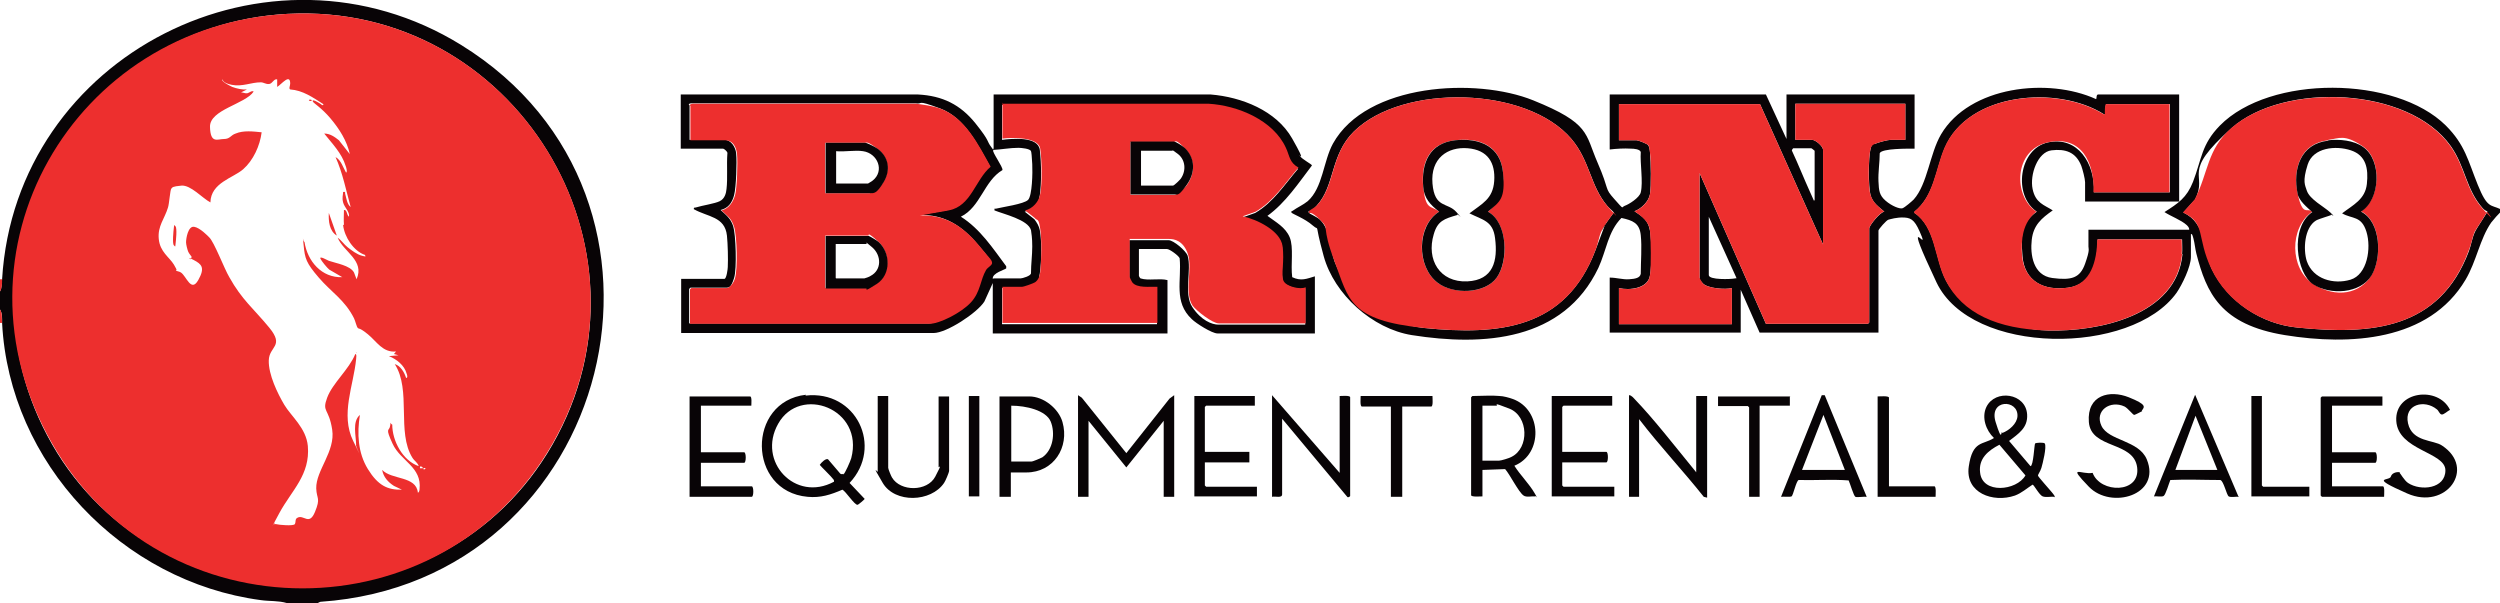
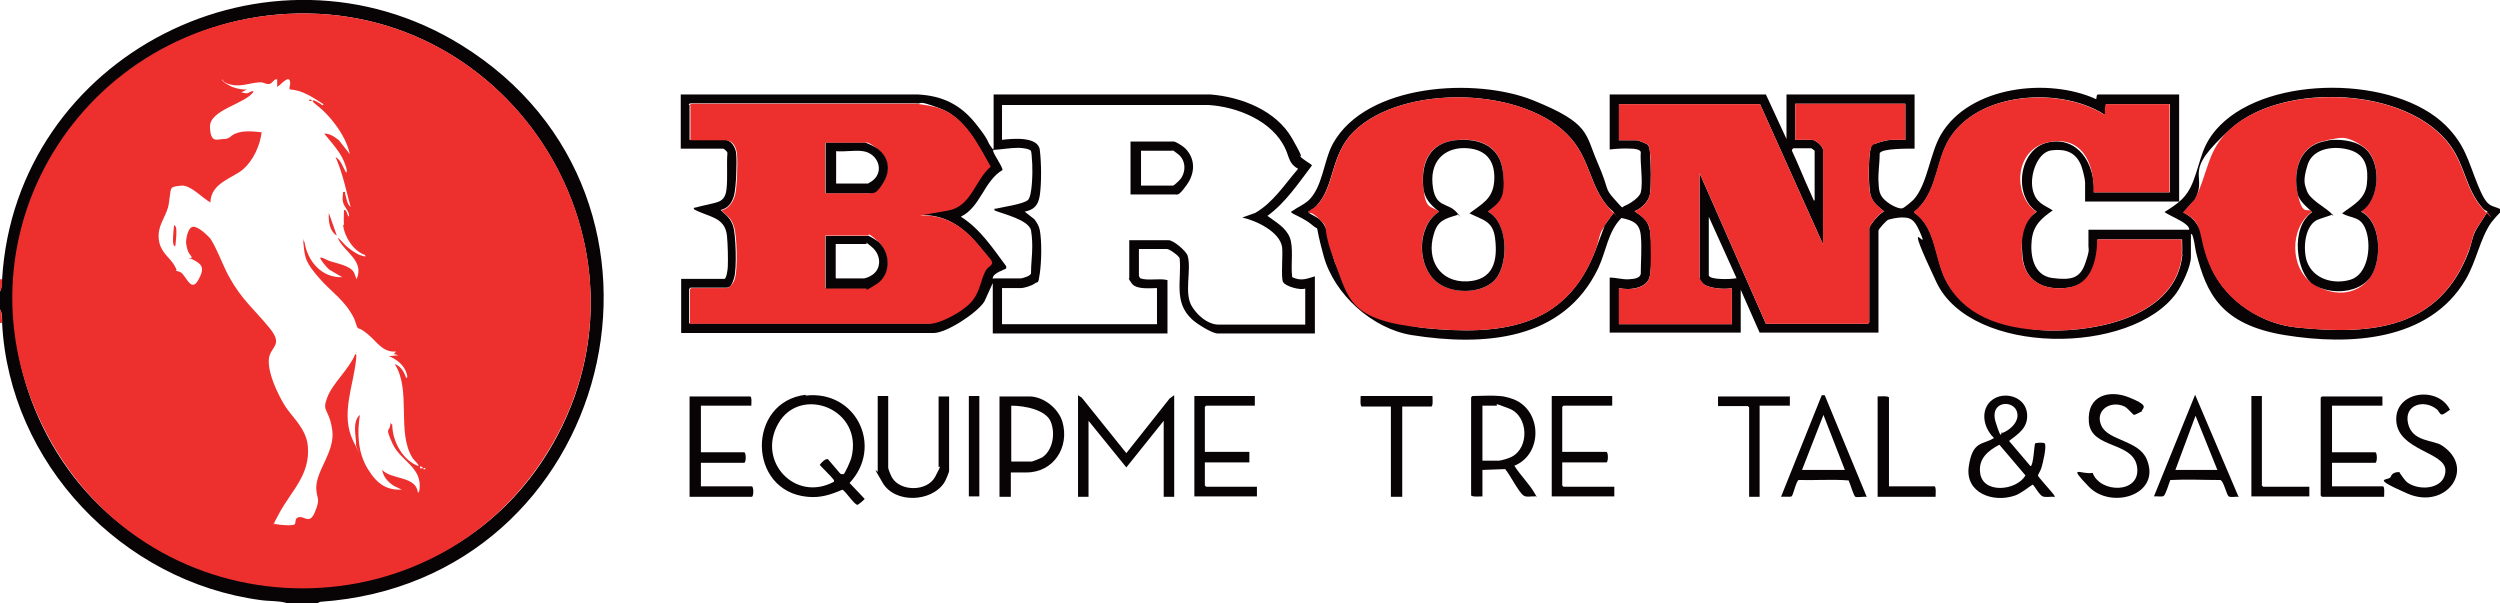
<svg xmlns="http://www.w3.org/2000/svg" id="Layer_1" version="1.1" viewBox="0 0 595.3 143.6">
  <defs>
    <style>
      .st0 {
        fill: #ed2f2e;
      }

      .st1 {
        fill: #080406;
      }
    </style>
  </defs>
  <path class="st1" d="M595.6,50.3c-.8.8-1.7,1.8-2.4,2.7-2.7,3.9-3.5,9.2-6.1,13.6-8.7,14.7-27.6,15.7-43,13.2s-18.7-10.1-21.1-19.4c-.3-1.2-.4-2.5-.7-3.6s-.3-1-.6-1.1v5.5c0,2.3-2.1,6.6-3.4,8.5-10.7,15-48.9,15.1-57.2-2.5s-2.1-7.4-3.5-10.9-2.2-4.4-4.1-4.5-3.3.4-3.8.5-2.4,2.3-2.4,2.6v24.3h-28.3l-4.5-10.2v10.2h-31.2v-13.1c1.6,0,3.1.5,4.6.4s2.6-.3,2.8-1.3c0-3,.3-6.3,0-9.2s-1.9-3.5-4.6-4.1c-3.2,3.2-3.6,7.8-5.5,11.9-8.3,17.4-27.3,18.7-44.4,16-9.4-1.5-18.5-9.7-21-18.8s-.7-5.6-2.6-7.3-5-2.8-5.1-3.1c-.1-.4.2-.3.3-.4,1.1-.8,2.5-1.4,3.6-2.3,3.6-3.2,3.7-9.5,6-13.7,8-14.4,34.1-15.8,47.7-10.3s12.3,7.9,15.3,14.8,1.5,5.9,4,8.7,1.6,1.9,2.5,1.6,3.5-1.9,3.8-3.2c.6-2.5-.2-6.9,0-9.6-.2-.7-1.7-.8-2.3-.8-1.7-.1-3.4,0-5.1.2v-13.1h37.2l4.9,10.6v-10.6h30.5v12.9c-1.3,0-7.9-.1-8.3,1.1,0,2.2-.4,4.5-.3,6.7s.2,3.3,1.7,4.6,3.4,2,4,1.8,2.3-1.7,2.7-2.1c3.3-3.7,3.8-10.9,6.5-15.5,6.8-11.5,25.5-13.6,36.9-8.4.2,0,0-1.1.5-1.1h19.3v25.5h-22.4v-4.6c0-.8-.6-3.1-.9-3.9-1.3-3.3-3.8-4.1-7.1-3.7s-5.2,5.8-4.5,9.2,2.8,3.8,4.8,5.1c-2.7,1.9-4.6,3.5-5,7s.3,8.5,4.9,9.1,6.6,0,7.8-3.4.8-3.4.8-4.1v-4h24c0-.5-.3-.8-.6-1.1-1.3-1.2-3.8-2.1-5.3-3.1,3.3-2.1,5.3-3.4,6.8-7.2,2.1-5.5,2-8.9,6.4-13.4,11.9-12.1,41.8-11.9,53.8,0,4.6,4.6,5.3,8.4,7.6,14.1s3.1,4.7,5.4,5.8v.5ZM519.6,60.5c.1-1.1,0-2.4,0-3.5h-20.1c0,5-1.1,10.7-7,11.5s-10.4-1.5-10.9-7.5,0-8.1,3.4-10.6c-5.7-3.8-4.3-15,2.7-16.5s11.2,5,10.9,11.9h18.1v-21h-15.2c-.2.7-.1,1.5-.2,2.1s.1.4-.3.3c-11.1-7-32.3-5.2-37.9,8-2.2,5.2-2.5,11.4-7.2,15.2v.3c5.1,3.4,4.8,10.9,7.5,16.1,4,7.8,16.1,11.7,24.3,11.9,12,.3,30.6-3.5,32-18.2ZM311.7,50.7c.1.2,2.2,1.1,2.7,1.7,2.4,2.4,2.3,6.8,3.4,9.9,3.4,8.9,12,14.8,21.3,15.8,17.9,1.8,33.7.2,40.8-18.5s.8-3.2,1.4-4.5,2-3.2,3-4.5c-.5-.6-1.1-1-1.6-1.6-4-4.7-4.1-10.7-8.5-15.9-10.7-12.6-40.2-13.2-51.8-1.8-5.7,5.6-4.5,13-8.9,17.7s-1.2.8-1.7,1.2-.3.3-.1.5ZM592.2,50.3c0,0-.7-.3-1-.7-4-4.5-4.1-9.8-7.6-14.8-10.1-14.2-39.8-15.3-52.2-4.3s-5.5,10.6-8.7,17l-2.8,3.1c5.6,2.7,4.5,8.7,6.8,13.5,3.8,7.8,11.9,13.1,20.4,13.9,17.6,1.8,33.8.4,40.8-18.2.5-1.4.8-3.2,1.4-4.5s3.1-4.8,3-5ZM434.1,58.2l-15-33.4h-33.6v8.6h4.2c.4,0,2.4.8,2.7,1.1s.5,1.4.5,1.9c.2,2,.3,8,0,9.8s-2.1,3.5-3.7,4.1c2,1.3,3.3,2.2,3.7,4.7s.4,8.4,0,10.5c-.4,3.2-4.9,3.7-7.4,3.1v8.6h26.9v-8.6c-1.6.4-5.7.1-6.9-1.1s-.8-1.2-.8-1.3v-25l15.8,35.9h24.3s.3-.3.3-.3v-22.4c0-.7,2.6-3.9,3.6-4-1.4-1.2-2.8-2.1-3.3-4s-.5-8.9,0-10.9.5-1,1.2-1.3,2.9-.9,3.6-.9h3.5v-8.6h-26.2v8.6h4c.8,0,2.6,1.5,2.6,2.4v22.5ZM432.1,47.8v-11.9c0,0-.7-.6-.8-.6h-4.3c0,0-.4.4-.3.6,1.5,3.2,2.8,6.5,4.3,9.8s.6,1.6,1.2,2.1ZM406.9,51.4v14.1c0,1.2,5.3,1,6.2.8s.4.2.3-.3l-6.6-14.6Z" />
  <path class="st1" d="M75.8,143.6h-7.5c-2-.6-4.1-.4-6.2-.7C29.1,138.5,2.2,110.3.5,76.9c0-1,.1-2.2-.5-3.2v-4.3c.5-.9.4-2,.5-2.9C3.7,13,64.1-17.5,109.8,10.7c59.2,36.6,36.5,127.8-33.5,132.6l-.5.2ZM68.5,3.3C17.7,6-13,61.4,12.4,105.8s93,45.9,119.2,0C158.4,58.8,122.3.5,68.5,3.3Z" />
  <path class="st0" d="M.5,76.9h-.5v-3.2c.6.9.4,2.1.5,3.2Z" />
  <path class="st0" d="M.5,66.5c0,1,0,2.1-.5,2.9v-2.9h.5Z" />
  <path class="st1" d="M162.2,22.5h56.4c5.8.3,10.1,2.4,13.7,6.9s2.5,4,3.8,5.7,0,.4.5.3v-12.9h51.7c7.3.6,15.6,3.8,19.4,10.5s1.2,3.2,1.8,4.1,2.9,2,2.9,2.3c-3.2,4.2-6.3,8.9-10.6,12,2,1.5,4.3,2.7,5.3,5.1s.2,6.5.6,9.5c2.1,1,3.4.4,5.4-.2v13.6h-23.2c-1.3,0-5.1-2.4-6.1-3.4-4.4-4.1-2.4-9.2-2.9-14.5-.2-.6-2.4-2.2-3-2.2h-6.7v6.4c0,0,.2.5.4.6,1.9.6,4.5-.1,6.4.4v12.7h-41.6v-12l-2,4.4c-1.7,2.7-9,7.5-12.1,7.5h-60.1v-12.9h10.3c.5,0,.8-2.4.8-2.8.1-1.9,0-5.6-.2-7.5-.5-4.6-4.6-4.4-7.9-6.3,0-.5.2-.3.5-.4,1.6-.5,4.5-.9,5.7-1.5s1.5-1.9,1.6-2.9c.3-2.6,0-5.7.2-8.4.2-.4-.8-1.2-1-1.2h-10.1v-12.9ZM164.2,25.1v8.2h8.3c1.6,0,2.7,1.8,2.8,3.3.2,2,0,8-.5,9.9s-1.5,3.1-3.2,3.5c1.3,1.2,2.4,2,3,3.9s.9,10.1.2,12.3-1.1,2.3-2,2.3h-8.4s-.3.3-.3.3v8.2h57.1c2.4,0,8.2-3.3,9.8-5.1s2.2-5.3,3.6-7.7,1.8-1.1,1.4-1.9-2.6-3.4-3.2-4.1c-3.7-4.4-7.9-7.2-13.9-7l6.8-1.2c5.4-1,6.3-7.3,10-10.4-2.9-5.2-6-11.6-11.9-13.8s-3.8-.9-5.8-1.2h-53.2c-.3,0-.7,0-.8.3ZM238.6,24.7v8.6c2.4-.3,8.6-.9,9,2.4s.4,8,0,10.8-1.8,3.5-3.6,3.9l2.3,1.8c.6.8,1.1,1.6,1.3,2.6.5,2.8.4,7.5,0,10.3s-.4,1.8-1.2,2.4-2.7,1.1-3.2,1.1h-4.6v8.6h36.9v-8.6c-1.7,0-4.9.4-6-1.1s-.6-1.2-.6-1.2v-9.1h9.4c1.1,0,4.1,2.5,4.5,3.7,1,3.4-1,9,1.1,12.2s4.7,4.2,6.2,4.2h20.7v-8.6c-1.1.5-4.8-.5-5.3-1.6s0-6.2-.2-8.2c-.5-3.7-6.2-6.4-9.5-7.1l3.1-1.1c4.3-2.5,7-6.8,10.2-10.5-2.2-1.2-2.1-2.8-3-4.7-3-6.7-11.5-10.1-18.4-10.5h-49.2ZM236.6,66.3h6.4c.4,0,2.6-.6,2.5-1.3,0-2.1.3-4.2.3-6.3s-.2-3.2-.3-3.9c-.7-2.5-6.5-3.8-8.7-4.7,0-.6,0-.4.3-.4,1.6-.4,6.7-1.1,7.7-2.1s1.1-6.6,1-8.5-.2-2.9-.3-3.1c-.2-.6-2.3-.8-3-.8-2,0-4,.4-6,.5-.4.4,2.4,4.1,2.2,4.8-4.4,2.6-5.2,8.8-9.9,11.1,4.6,2.9,7.6,7.5,10.8,11.8,0,.1,0,.4,0,.5-.2.3-3.4,1.1-3.2,2.5Z" />
  <path class="st1" d="M191.8,94.2c12.1-1.4,18.6,12.2,10.5,20.8l3.6,3.8c0,.1-1.5,1.4-1.7,1.4-.7.1-2.8-3.2-3.6-3.6-2.8,1.2-5.2,2-8.3,1.7-14.4-1.3-14.5-22.7-.4-24.3ZM200.8,113c.4-.2,1.7-3.2,1.9-3.9,3.1-11.8-12.2-17.5-17.4-8.2-5.1,9,4.1,18.8,13.3,13.8,0-.3,0-.4-.2-.6-.4-.6-3.1-3.2-3.2-3.4.3-.5,1.5-1.7,2-1.3l2.9,3.4c.2.1.5.2.7,0Z" />
  <path class="st1" d="M489.3,118.3c-.9-.1-2.1.2-2.9-.1s-2.1-2.8-2.4-2.8c-1.4.9-2.6,2-4.2,2.6-5.2,1.8-11.9-.6-11-6.9s3.4-5.1,6-6.8c-1.9-1.8-3-4.9-1.8-7.4,2.1-4.3,9.4-3.3,9.7,1.8.2,3.2-2.1,4.6-4.3,6.3l5.1,6c.7,0,.9-5.2,1.1-5.4s2.1-.3,2.3,0c.5.8-.5,4.8-.8,5.8s-.9,1.6-.8,1.9,2.6,3.1,3.1,3.7,1.1,1.3.9,1.5ZM476.8,103.1c1.6-.6,3.5-2.2,3.6-4,.2-4.1-6.9-4.1-5.2,1.4s1.2,1.6,1.6,2.6ZM476.1,105.9c-2.7,1.4-5,3.3-4.6,6.6.5,5.2,8.7,4.4,10.8.7l-6.2-7.3Z" />
  <polygon class="st1" points="279.6 94.1 279.6 118.3 277.1 118.3 277.1 100.2 268.2 111.3 259.2 100.2 259.2 118.3 256.7 118.3 256.7 94.1 257.6 94.7 268.2 107.9 278.5 94.9 279.6 94.1" />
-   <path class="st1" d="M404,94.3h2.5v24.2l-.8-.2c-5-6.3-10.5-12.1-15.4-18.5v18.5c.1,0-2.4,0-2.4,0v-24.2c.6,0,1.1.7,1.5,1.1,4.5,4.7,9.3,10.9,13.4,15.9s.7,1,1,1.5h.1v-18.3Z" />
-   <path class="st1" d="M319,112.6v-18.3c.5,0,2.5-.2,2.5.3v23.5c0,.1-.5.5-.7.2l-15.5-18.6v18c0,1-1.6.4-2.4.6v-24.2l16.1,18.5Z" />
  <path class="st1" d="M357.1,94.3c.8,0,2.3.4,3.1.7,7,2.5,7.3,13.1.4,15.9,1.3,2.1,3.6,4.4,4.8,6.5s.3.4.2.8c-.8-.1-2.1.3-2.8-.2-1.2-.8-3.3-5.1-4.4-6.3l-5.4.2v6.3c-.5,0-2.7.2-2.7-.3v-23.3s.3-.3.3-.3c2.1,0,4.6-.2,6.6,0ZM352.9,109.7h4c.5,0,2.5-.6,3-.9,4.3-2.1,4.1-9.7-.5-11.5s-2.4-.7-3.1-.7h-3.3v13.1Z" />
  <path class="st1" d="M567.3,94.3v2.3h-12v11.1h10.3c.5,0,.5,2.5,0,2.5h-10.3v5.6h12.1c.5,0,.3,2,.3,2.5h-14.8s-.3-.3-.3-.3v-23.3s.3-.3.3-.3h14.4Z" />
  <path class="st1" d="M178.9,96.6h-12v11.1h10.3c.5,0,.5,2.5,0,2.5h-10.3v5.6h12.1c.5,0,.5,2.5,0,2.5h-14.8v-23.9h14.4c.5,0,.3,1.8.3,2.3Z" />
  <path class="st1" d="M240.7,112.4v5.9h-2.7v-23.9h7.1c3.4,0,7,2.9,7.9,6.1,1.7,6-2.1,12-8.6,12h-3.7ZM240.7,109.9h4.9c.4,0,2.2-.8,2.6-1,2.6-1.8,3.1-5.8,2-8.5s-5.9-3.8-9.4-3.8v13.3Z" />
  <path class="st1" d="M383.9,94.3v2.3h-11.6s-.3.3-.3.3v10.7h10.5c.5,0,.5,2.5,0,2.5h-10.5v5.5s.3.3.3.3h12.1v2.3h-14.9v-23.9h14.5Z" />
  <path class="st1" d="M298.8,94.3v2.3h-11.6s-.3.3-.3.3v10.7h10.6v2.5h-10.6v5.5s.3.3.3.3h12.1v2.3h-14.9v-23.9h14.5Z" />
  <path class="st1" d="M211.5,94.3v17.1c0,.3.7,2,.9,2.3,2,3.4,8.4,3.4,10.3-.2s.8-2,.8-2.3v-16.8h2.5v17.7c0,.4-.9,2.5-1.2,2.9-3.1,4.6-11.7,4.9-14.6,0s-1.2-2.4-1.2-2.7v-18h2.5Z" />
-   <path class="st1" d="M533.2,118.3c-.7-.1-2,.2-2.5-.1s-1.2-3.7-2-3.9c-3.9,0-8-.2-11.9,0-.3.7-1.1,3.5-1.6,3.8s-1.6,0-2.3.1l9.8-24.2,10.3,24.2ZM528,111.9l-5.2-12.9-4.8,12.9h10Z" />
+   <path class="st1" d="M533.2,118.3c-.7-.1-2,.2-2.5-.1s-1.2-3.7-2-3.9c-3.9,0-8-.2-11.9,0-.3.7-1.1,3.5-1.6,3.8s-1.6,0-2.3.1l9.8-24.2,10.3,24.2M528,111.9l-5.2-12.9-4.8,12.9h10Z" />
  <path class="st1" d="M434.5,94.1l10,24.2c-.6-.1-2.3.2-2.7,0s-1.3-3.3-1.6-3.9c-3.9-.3-7.9,0-11.9-.1-.6.2-1.3,3.7-1.7,3.9s-1.9,0-2.5.1l9.7-24.2h.6ZM439.3,111.9l-5.1-13.1-5.1,13.1h10.2Z" />
  <path class="st1" d="M571.4,112.6c.1,0,1.1,1.8,2,2.4,3,2,8.9,1.4,8.9-3s-11.3-4.7-11.7-11.8,10-8.4,12.8-2.6c-.5.2-1.5,1.2-2,1.1s-.7-.9-1.1-1.2c-3-2.5-7.9-1.2-6.9,3.3s6.1,3.9,8.1,5.3c8.2,5.4,1,15.5-8.3,11.4s-4.2-2.9-3.9-4,1.9-1.2,2.2-1Z" />
  <path class="st1" d="M510.1,97.9c0,0-1.7.9-1.9.9-.3,0-1.5-1.6-2.3-2-3.4-1.6-7.2,1-5.5,4.6s8.9,3.4,10.8,8c3.5,8.5-8.5,12-13.8,6.5s-1.8-2.8.9-3.3c1.8,4.9,11.4,5,10.6-1.3s-11-4.3-11.5-10.8,5-7.7,9.5-5.9,3.7,2.3,3.1,3.2Z" />
  <path class="st1" d="M341.1,94.3c0,.5.2,2.5-.3,2.5h-6.9v21.5h-2.7v-21.5h-6.9c-.5,0-.3-2-.3-2.5h17.2Z" />
  <path class="st1" d="M426.2,94.3v2.3h-7.2v21.7h-2.5v-21.3s-.3-.3-.3-.3h-7.1v-2.3h17.2Z" />
  <path class="st1" d="M449.9,115.8h10.7c.5,0,.3,2,.3,2.5h-13.8v-23.9c.5,0,2.7-.2,2.7.3v21.1Z" />
  <path class="st1" d="M538.6,94.3v21.3s.3.3.3.3h11v2.3h-13.8v-23.9h2.5Z" />
  <rect class="st1" x="230.7" y="94.3" width="2.5" height="23.9" />
  <path class="st0" d="M434.1,58.2v-22.5c0-.9-1.8-2.4-2.6-2.4h-4v-8.6h26.2v8.6h-3.5c-.7,0-2.9.6-3.6.9s-1,.5-1.2,1.3c-.5,2-.6,9,0,10.9s1.9,2.8,3.3,4c-1,0-3.6,3.3-3.6,4v22.4s-.3.3-.3.3h-24.3l-15.8-35.9v25c0,0,.6,1.1.8,1.3,1.2,1.2,5.3,1.5,6.9,1.1v8.6h-26.9v-8.6c2.5.6,7,.2,7.4-3.1.3-2.1.2-8.4,0-10.5s-1.8-3.4-3.7-4.7c1.7-.6,3.4-2.3,3.7-4.1s.3-7.8,0-9.8-.2-1.6-.5-1.9-2.3-1.1-2.7-1.1h-4.2v-8.6h33.6l15,33.4Z" />
  <path class="st0" d="M592.2,50.3c.2.2-2.6,4.2-3,5-.5,1.3-.8,3.1-1.4,4.5-6.9,18.6-23.1,20-40.8,18.2-8.6-.9-16.7-6.1-20.4-13.9s-1.2-10.9-6.8-13.5l2.8-3.1c3.3-6.4,2.9-11.9,8.7-17,12.5-10.9,42.1-9.9,52.2,4.3,3.5,4.9,3.6,10.3,7.6,14.8s1,.6,1,.7ZM554.4,33.4c-6.6.7-8.5,6.8-7.3,12.6s2.3,3.3,3.5,4.4c-5.5,3.8-5.4,13.6.2,17.2s11.3,2.3,13.9-2.1c2.5-4.1,2.3-12.7-2.5-15.2,4.7-3,5-12.3.5-15.4s-5.7-1.9-8.3-1.6Z" />
  <path class="st0" d="M311.7,50.7c-.1-.2,0-.3.1-.5.4-.4,1.2-.7,1.7-1.2,4.5-4.7,3.2-12.1,8.9-17.7,11.6-11.4,41.1-10.8,51.8,1.8,4.4,5.2,4.5,11.3,8.5,15.9s1.1,1,1.6,1.6c-.9,1.3-2.4,3.1-3,4.5s-.8,3.1-1.4,4.5c-7,18.7-22.9,20.3-40.8,18.5s-17.9-6.8-21.3-15.8-1-7.5-3.4-9.9-2.6-1.5-2.7-1.7ZM346.5,33.4c-6.2.7-8.2,5.4-7.6,11.1s1.7,4.3,3.8,5.9c-5.5,3.4-5.4,13.1-.4,16.9,3.7,2.8,11.2,2.8,14.1-1.2s2.6-13.1-2.1-15.7c2.9-2.3,3.9-5.5,3.6-9.3-.6-6.4-5.6-8.4-11.4-7.7Z" />
  <path class="st0" d="M519.6,60.5c-1.4,14.7-20,18.5-32,18.2s-20.3-4.1-24.3-11.9c-2.7-5.2-2.4-12.7-7.5-16.1v-.3c4.7-3.7,5-10,7.2-15.2,5.7-13.2,26.8-14.9,37.9-8,.5,0,.3,0,.3-.3,0-.7,0-1.4.2-2.1h15.2v21h-18.1c.3-6.9-2.8-13.7-10.9-11.9s-8.3,12.8-2.7,16.5c-3.3,2.6-3.7,6.7-3.4,10.6.6,6,5.3,8.3,10.9,7.5s6.9-6.5,7-11.5h20.1c0,1.1.1,2.4,0,3.5Z" />
  <path class="st0" d="M164.2,25.1c0-.2.5-.4.8-.4h53.2c2,.3,3.9.5,5.8,1.2,5.9,2.2,9,8.6,11.9,13.8-3.7,3.1-4.6,9.4-10,10.4l-6.8,1.2c6-.2,10.2,2.6,13.9,7s2.9,3.4,3.2,4.1-1,1.2-1.4,1.9c-1.4,2.4-1.3,5.2-3.6,7.7s-7.5,5.1-9.8,5.1h-57.1v-8.2s.3-.3.3-.3h8.4c.9,0,1.8-1.5,2-2.3.7-2.2.5-10.1-.2-12.3s-1.7-2.6-3-3.9c1.7-.4,2.7-1.9,3.2-3.5s.7-7.9.5-9.9-1.2-3.3-2.8-3.3h-8.3v-8.2ZM196.6,46h10.5c.9,0,2.8-1.8,3.2-2.6,1.7-2.8,1.3-5.9-1.3-7.9s-2.5-1.5-3.1-1.5h-9.4v12ZM196.6,68.6h9.6c.3,0,2.2-.8,2.5-1.1,3.4-2.2,3.3-7.4.4-10s-2.1-1.4-2.3-1.4h-10.3v12.4Z" />
-   <path class="st0" d="M238.6,24.7h49.2c6.9.4,15.4,3.9,18.4,10.5.9,1.9.8,3.5,3,4.7-3.2,3.7-5.9,8-10.2,10.5l-3.1,1.1c3.3.7,9,3.4,9.5,7.1s-.4,6.7.2,8.2,4.1,2.2,5.3,1.6v8.6h-20.7c-1.5,0-5.3-3-6.2-4.2-2.1-3.2,0-8.8-1.1-12.2s-3.4-3.7-4.5-3.7h-9.4v9.1c0,0,.5,1.1.6,1.2,1.1,1.5,4.3,1,6,1.1v8.6h-36.9v-8.6h4.6c.5,0,2.7-.8,3.2-1.1.8-.6,1.1-1.5,1.2-2.4.3-2.8.4-7.5,0-10.3s-.7-1.8-1.3-2.6l-2.3-1.8c1.8-.4,3.3-2.1,3.6-3.9.5-2.7.4-8,0-10.8s-6.7-2.7-9-2.4v-8.6ZM269.2,46.4h10.5c.7,0,2.4-1.7,2.9-2.3,2-2.8,2-6.2-.4-8.7s-2.2-1.6-2.7-1.6h-10.3v12.7Z" />
  <path class="st1" d="M554.4,33.4c2.6-.3,6.1,0,8.3,1.6,4.5,3.1,4.2,12.5-.5,15.4,4.8,2.4,5,11.1,2.5,15.2-2.7,4.4-9.9,4.7-13.9,2.1s-5.6-13.5-.2-17.2c-1.2-1.1-3.2-2.7-3.5-4.4-1.2-5.8.7-11.9,7.3-12.6ZM555.1,51.2c-.1.1-2.9.9-3.6,1.3-2.8,1.7-3.1,6.9-2.2,9.7,1.5,4.3,6.4,5.6,10.4,4.4s5-7.5,3.8-11.4-3.4-3-5.8-4.4c2.6-2,5.5-3.3,5.9-7s-.2-6.8-3.8-8-9-.7-10.3,3.4-.6,4.9-.2,6.2c.7,2.1,4.1,3.8,5.6,5.2s.2.4.1.5Z" />
  <path class="st1" d="M346.5,33.4c5.8-.6,10.8,1.4,11.4,7.7s-.7,6.9-3.6,9.3c4.8,2.6,4.9,11.8,2.1,15.7s-10.4,4.1-14.1,1.2c-5-3.8-5-13.5.4-16.9-2.1-1.6-3.6-3.2-3.8-5.9-.5-5.7,1.5-10.4,7.6-11.1ZM347,51.2c-3.1.9-4.7,1.4-5.6,4.6-1.8,6,1.4,11.5,8,11.2,6.2-.3,7.3-4.9,6.6-10.3-.5-4.1-2.9-4.3-6.1-5.9,3-2.3,5.6-3.4,5.9-7.7s-1.5-7.4-6.3-7.8-8.9,2.4-8.4,8.4,3.6,4.4,5.7,6.8.3.3.2.6Z" />
  <path class="st1" d="M196.6,68.6v-12.4h10.3c.1,0,2,1.1,2.3,1.4,2.9,2.6,3,7.8-.4,10s-2.2,1.1-2.5,1.1h-9.6ZM199.1,66.3h6.7c.1,0,1.3-.4,1.5-.6,2.7-1.4,2.6-4.9.4-6.8s-1.2-.8-1.3-.8h-7.4v8.1Z" />
  <path class="st1" d="M196.6,46v-12h9.4c.5,0,2.6,1.1,3.1,1.5,2.6,2,3,5.1,1.3,7.9s-2.3,2.6-3.2,2.6h-10.5ZM205.5,36c-1.9-.3-4.4.2-6.4,0v7.7h7.6c0,0,1-.6,1.1-.7,2.9-2.3,1.2-6.5-2.3-7Z" />
  <path class="st1" d="M269.2,46.4v-12.7h10.3c.5,0,2.3,1.2,2.7,1.6,2.5,2.5,2.4,5.9.4,8.7s-2.2,2.3-2.9,2.3h-10.5ZM271.7,44.2h7.6c.3,0,1.7-1.4,1.9-1.7,1.3-1.9,1.1-4.5-.8-5.9s-1.1-.7-1.1-.7h-7.6v8.4Z" />
  <path class="st0" d="M78.3,50.7l1.9,5.4c-1.8-1.1-2-3.5-1.9-5.4Z" />
  <path class="st0" d="M41.8,53.9c.4.5.1,3.4,0,4.2s0,.7-.4.3-.1-3.4,0-4.2,0-.7.4-.3Z" />
  <path class="st0" d="M74.2,23.8c.2,0-.1.4-.5.2s.1-.4.5-.2Z" />
  <path class="st0" d="M68.5,3.3c53.8-2.8,89.9,55.4,63.1,102.3-26.2,46-92.9,46-119.2,0S17.7,6,68.5,3.3ZM81.9,53.5c-.1-1.1,0-2.4,0-3.5.8-.1.6,1.2,1.2,1.6.2-1.2-1.1-2.2-1.4-3.4s0-1.7,0-2.5c.7-.1.4.2.5.5.3,1,.4,2.4,1.3,3.1-1.1-4-1.9-8.1-3.6-11.9,1.3.7,1.8,2.5,2.5,3.7.4-.1,0-1.4-.1-1.6-.9-3-3.2-5.3-5.1-7.7,1.4,0,2.5.8,3.5,1.6l2.6,3.3c-.7-3.2-2.5-6-4.6-8.5s-4-3.6-4.2-4c-.4-.9,1.8.5,1.9.6s.6.5.6,0c-2.5-1.6-4.9-3.3-7.9-3.5-.4-.2,0-.9,0-1.4,0-2.5-2.1.2-3.1.8v-1.8c-.8-.2-1.1,1-1.9,1.1s-1.3-.4-2-.4c-2.3,0-4.4,1.1-6.9.6s-2.1-1.4-2.2-1.3c-.5.5,2.1,1.7,2.3,1.8,1.1.4,2.4.7,3.5.6l-1.4.7c.5,0,1,.3,1.5.2s1-.7,1.5-.4c-2,3-10.5,4.3-10.4,8.4s1.8,2.9,3.3,2.9,1.6-.9,2.8-1.3c1.9-.8,4.2-.5,6.2-.3-.4,3.2-2,6.7-4.4,8.8s-7.7,3.2-7.8,7.9c-1.9-1-4.7-4.2-6.9-4s-2.1.4-2.4.7-.5,3.6-.8,4.5c-.8,2.7-2.5,4.4-2.2,7.5s2.5,4.3,3.6,6.1.4,1.2.5,1.4.8.2,1.2.5c1.3.9,2.4,4.8,4.1,1.8s.8-3.8-1.1-4.8-.6-.1-.7-.1.3-.5.2-.7-.6-.7-.8-1.2-.5-1.7-.5-2.2c0-1,.5-3.9,1.9-3.7s3.3,2.2,3.6,2.5c1.2,1.1,3.6,7.5,4.8,9.5,3,5.4,5.8,7.5,9.5,12s0,4.4-.1,7.8,2.1,7.9,3.7,10.6,5.2,5.5,5.6,9.8c.6,6.9-3.9,10.6-6.8,16s-.9,1.7-1.1,2.3,0,.2.3.3c.7.2,4.2.5,4.5,0s0-1.2.6-1.5c1.5-.9,2.8,2,4.2-1.4s.4-3,.3-5.6c-.1-4.3,4.6-8.8,3.8-14s-2.5-4.1-1.2-7.6,5.2-6.7,6.7-10.4c.4,0,.2.9.2,1.2-.6,6.3-3.8,13.2-.7,19.5s.4.9.7,1c0-2.2-1-5.6.9-7.2-.7,4.4-.5,9,1.9,12.9s4.7,5,8.1,4.9l-1.9-.9c-1.4-.9-2.5-2.1-2.8-3.8,2.3,2.4,8.1,1.4,8.5,5.4.3,0,.4-.6.4-.8.6-5.3-4.5-6.7-6.4-10.8s-.8-2.9-.6-4.3,0-.4.5-.3c0,3.9,2.5,8.6,6.3,9.9-.2-.8-1-1.2-1.5-2-3.8-6.1-.2-16.1-4.2-22.3,1.4.4,2.3,2,2.7,3.3.5,0,.2-.9.1-1.1-.5-1.9-2.4-3.4-4.2-4.1l2.3-.2-1.1-.3.5-.6c-3.2.3-4.6-2.4-6.7-4.1s-2.1-1.2-2.4-1.5-.6-1.7-.9-2.3c-2.2-4.4-5.4-6.2-8.4-9.7s-3.3-4.5-3.6-7.7-.2-.8.2-.8c.7,4.6,4.1,8.6,9,8.4l-3.1-1.8c-.5-.4-1.9-2.1-2.1-2.6-.3-.8,1.7.4,2,.5,1.7.6,5.1,1.1,6,2.8l.6,1.6c2-4.5-3.1-6.5-4.5-9.9.9.6,1.5,1.6,2.4,2.3s2.2,1.7,3.4,2,.8.2.7-.2c-2.7-.9-4.9-4.3-5.2-7.1ZM100.7,111.5c0-.3-.4-.5-.7-.4v.4s.7,0,.7,0ZM101.3,111.5c-.3-.2-.6.1-.5.2.3.2.6-.1.5-.2Z" />
  <path class="st0" d="M84.9,83.9c.1,0,.1.2,0,.2v-.2Z" />
</svg>